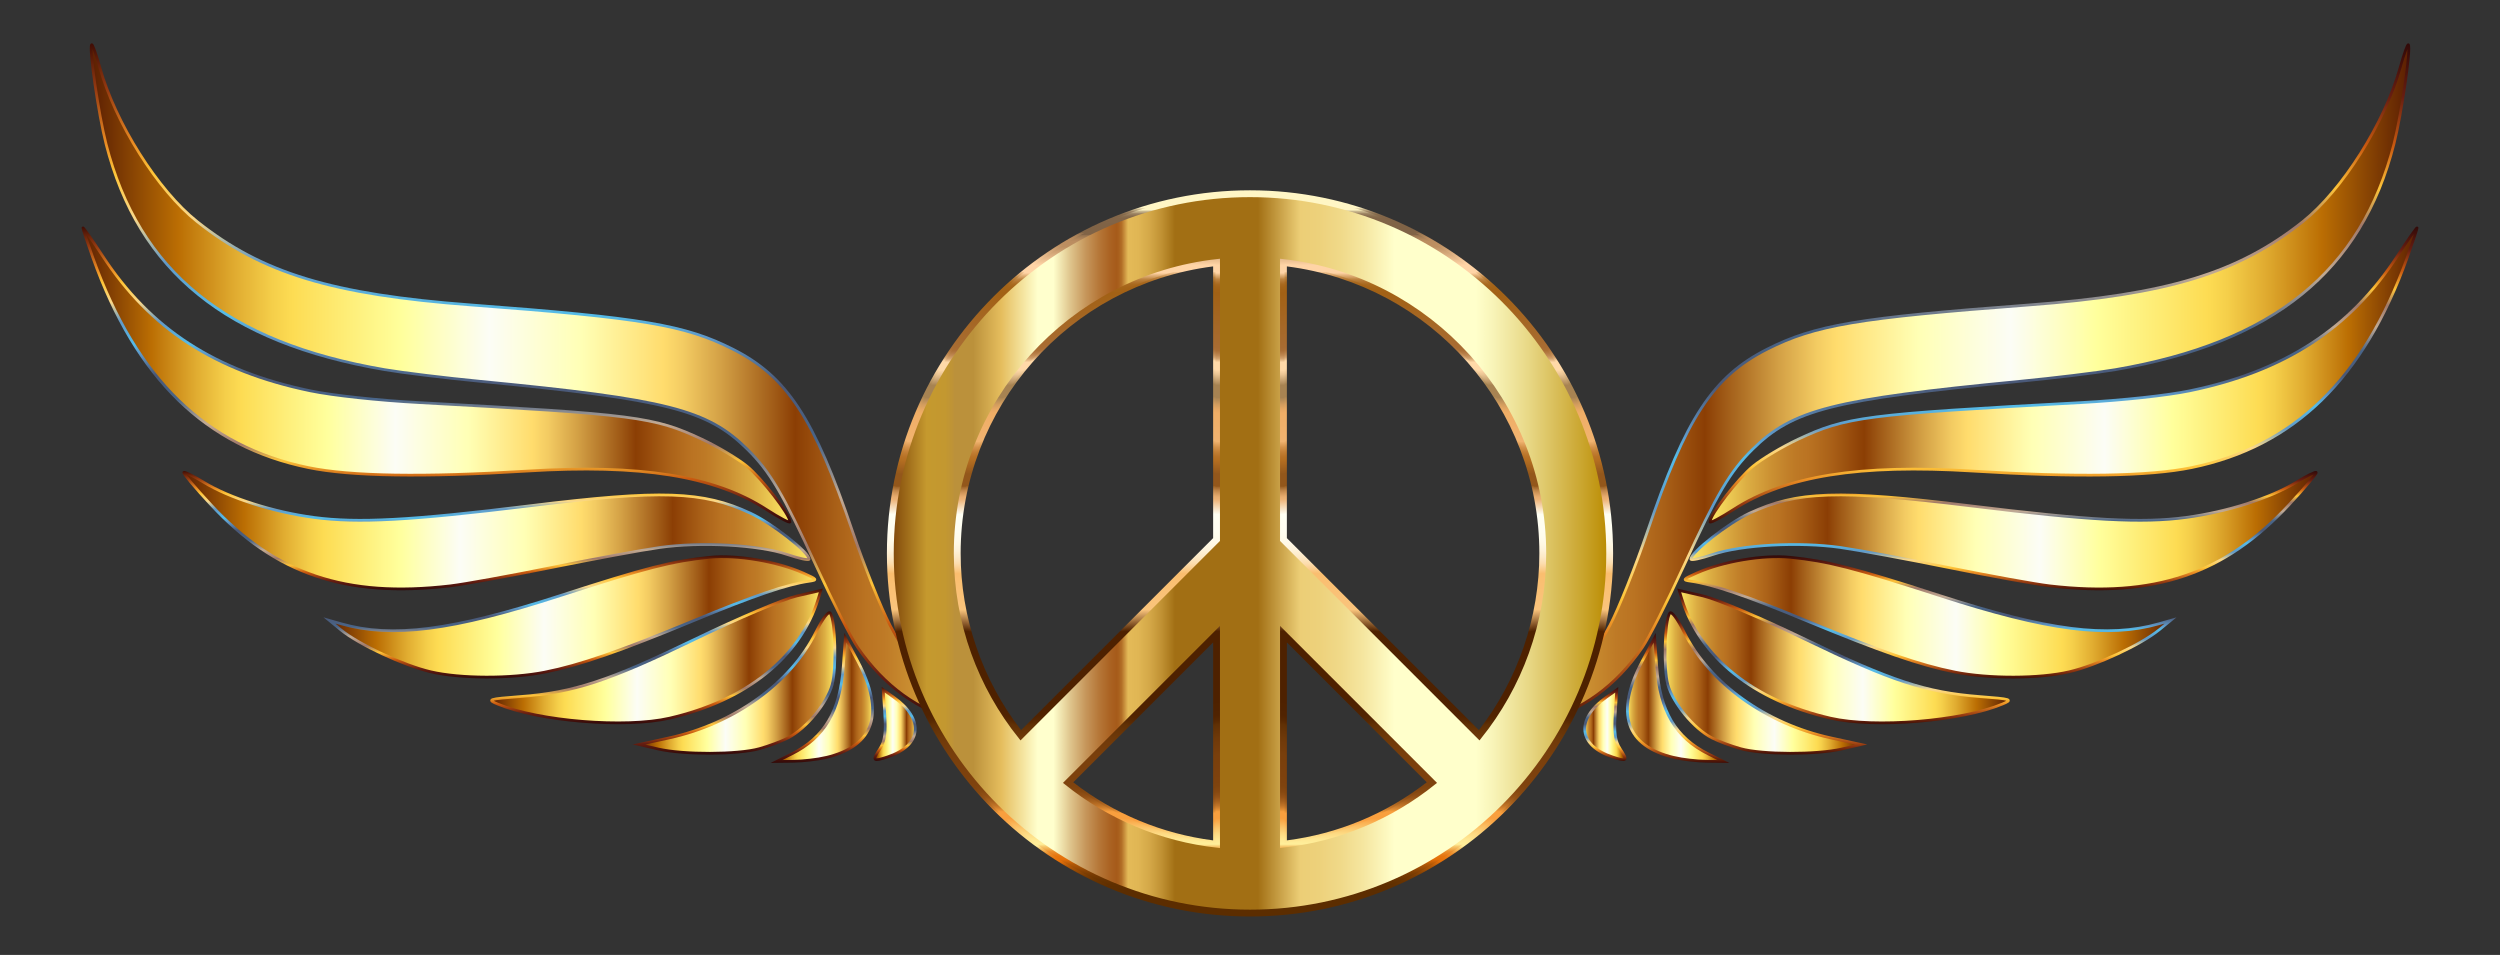
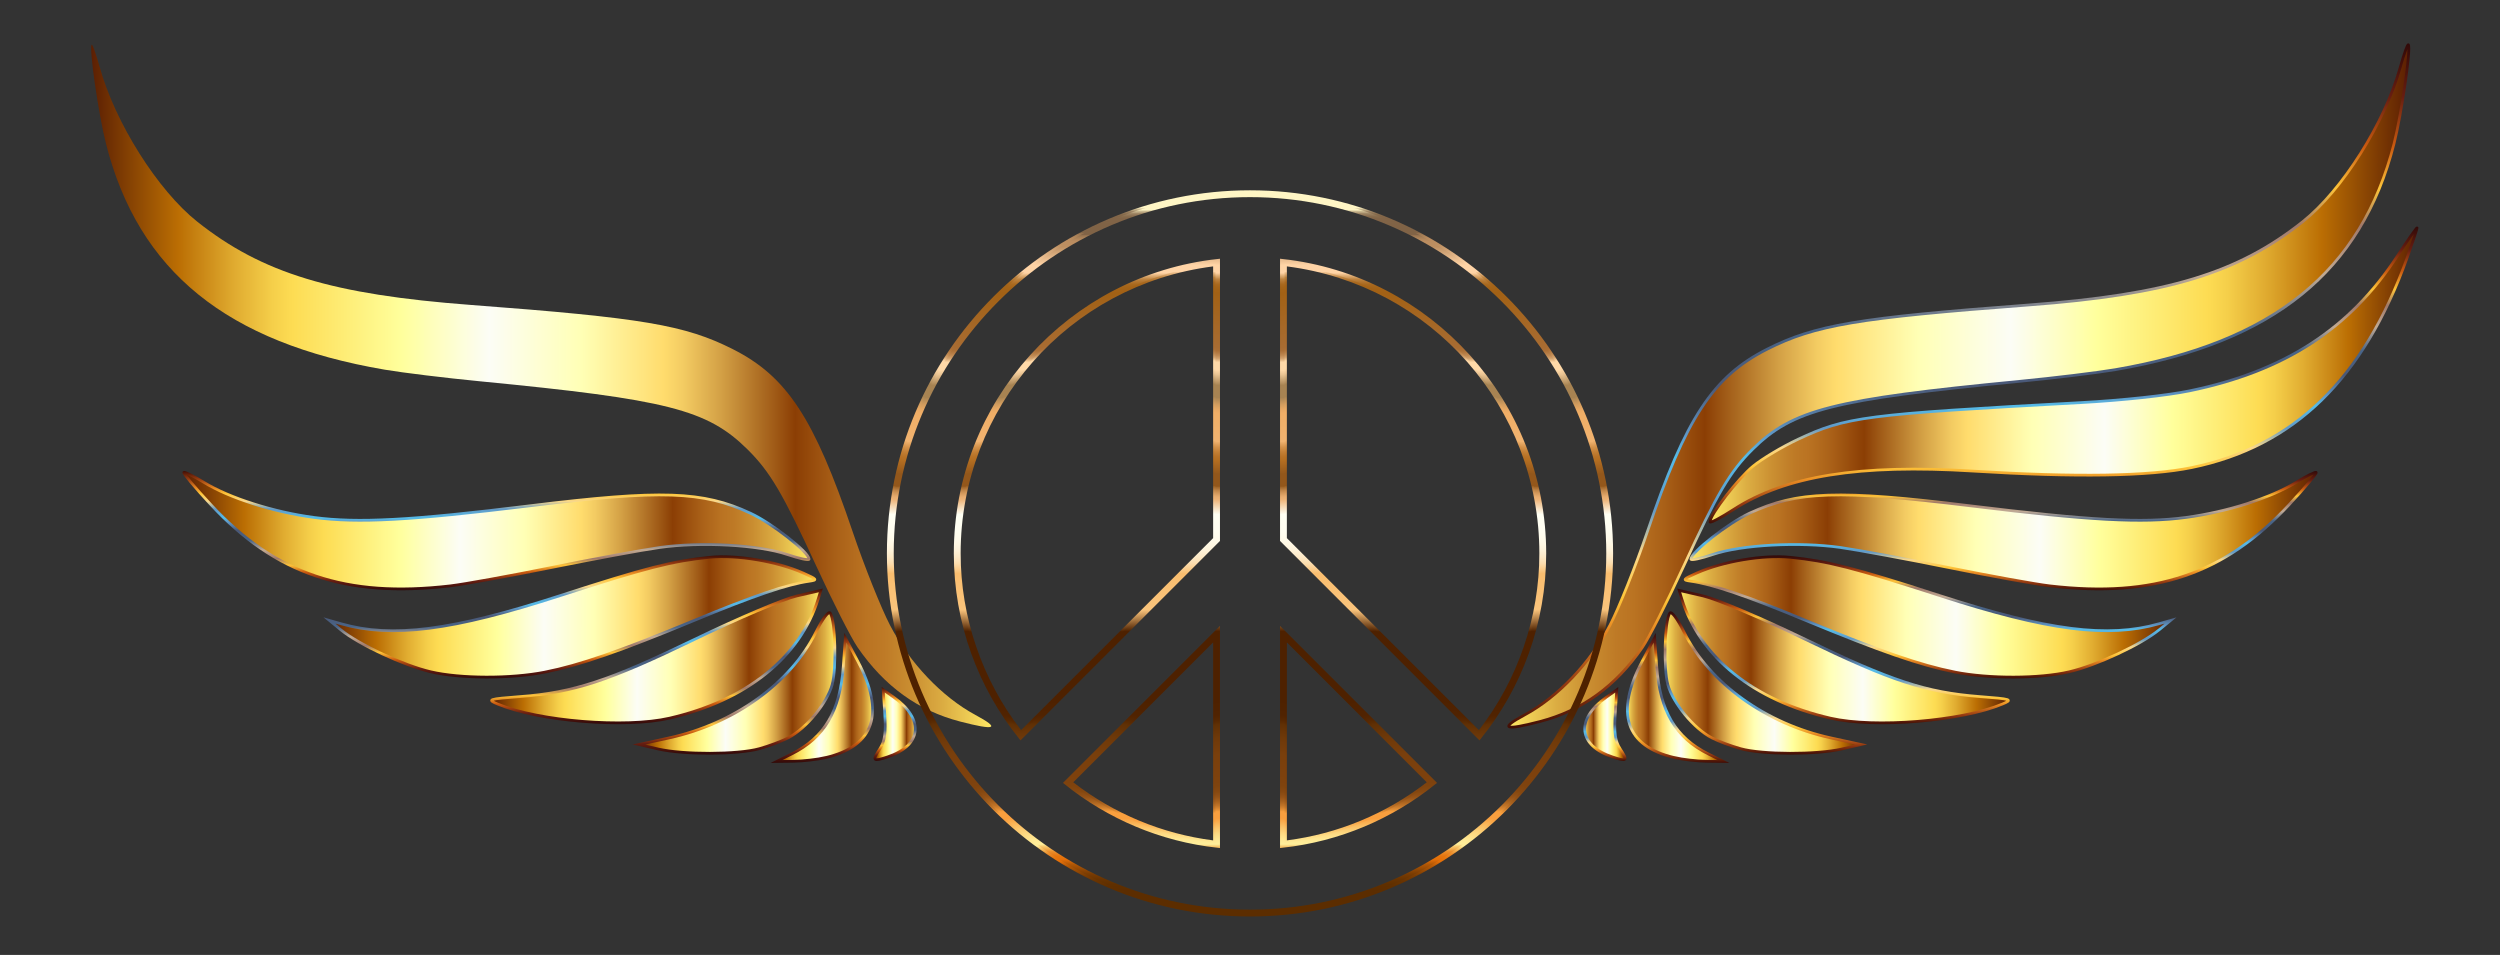
<svg xmlns="http://www.w3.org/2000/svg" version="1.1" id="Layer_1" x="0px" y="0px" viewBox="0 0 2741.912 1047.36" enable-background="new 0 0 2741.912 1047.36" xml:space="preserve">
  <rect x="0" y="0" width="2741.912" height="1047.36" fill="#333333" stroke="none" />
  <g id="Fills">
</g>
  <g>
    <g>
      <linearGradient id="SVGID_1_" gradientUnits="userSpaceOnUse" x1="1738.066" y1="794.862" x2="1782.37" y2="794.862">
        <stop offset="0" style="stop-color:#FFE964" />
        <stop offset="0.012" style="stop-color:#F6DA5C" />
        <stop offset="0.052" style="stop-color:#DCAE43" />
        <stop offset="0.089" style="stop-color:#CA8E31" />
        <stop offset="0.119" style="stop-color:#BE7A26" />
        <stop offset="0.139" style="stop-color:#BA7322" />
        <stop offset="0.171" style="stop-color:#AA6118" />
        <stop offset="0.218" style="stop-color:#8B3E04" />
        <stop offset="0.241" style="stop-color:#A05B17" />
        <stop offset="0.3" style="stop-color:#D3A045" />
        <stop offset="0.342" style="stop-color:#F3CB62" />
        <stop offset="0.364" style="stop-color:#FFDC6D" />
        <stop offset="0.455" style="stop-color:#FFFFB5" />
        <stop offset="0.558" style="stop-color:#FCFDF6" />
        <stop offset="0.654" style="stop-color:#FFFF9C" />
        <stop offset="0.776" style="stop-color:#FDDC53" />
        <stop offset="0.798" style="stop-color:#F5CF4A" />
        <stop offset="0.839" style="stop-color:#E1AD31" />
        <stop offset="0.894" style="stop-color:#C0770A" />
        <stop offset="0.903" style="stop-color:#BB6E03" />
        <stop offset="1" style="stop-color:#5B1F03" />
      </linearGradient>
      <linearGradient id="SVGID_2_" gradientUnits="userSpaceOnUse" x1="1760.218" y1="753.489" x2="1760.218" y2="834.685">
        <stop offset="0" style="stop-color:#310908" />
        <stop offset="0.078" style="stop-color:#671E11" />
        <stop offset="0.151" style="stop-color:#C95A10" />
        <stop offset="0.211" style="stop-color:#FDC339" />
        <stop offset="0.266" style="stop-color:#A0796A" />
        <stop offset="0.338" style="stop-color:#C1AA94" />
        <stop offset="0.419" style="stop-color:#496589" />
        <stop offset="0.501" style="stop-color:#4A5877" />
        <stop offset="0.572" style="stop-color:#5F99C9" />
        <stop offset="0.604" style="stop-color:#55BCE8" />
        <stop offset="0.679" style="stop-color:#6199C7" />
        <stop offset="0.745" style="stop-color:#FAD88A" />
        <stop offset="0.809" style="stop-color:#FEC63A" />
        <stop offset="0.857" style="stop-color:#E78822" />
        <stop offset="0.933" style="stop-color:#953A11" />
        <stop offset="1" style="stop-color:#3F0D05" />
      </linearGradient>
      <path fill="url(#SVGID_1_)" stroke="url(#SVGID_2_)" stroke-width="3" stroke-miterlimit="10" d="M1771.506,783.441    l1.713-26.902l-11.629,8.281c-33.92,24.155-30.809,52.885,7.082,65.393v-0.002    c15.992,5.279,16.927,4.255,8.23-9.017C1771.508,812.961,1770.207,803.854,1771.506,783.441z" />
      <linearGradient id="SVGID_3_" gradientUnits="userSpaceOnUse" x1="1784.885" y1="767.343" x2="1890.23" y2="767.343">
        <stop offset="0" style="stop-color:#FFE964" />
        <stop offset="0.012" style="stop-color:#F6DA5C" />
        <stop offset="0.052" style="stop-color:#DCAE43" />
        <stop offset="0.089" style="stop-color:#CA8E31" />
        <stop offset="0.119" style="stop-color:#BE7A26" />
        <stop offset="0.139" style="stop-color:#BA7322" />
        <stop offset="0.171" style="stop-color:#AA6118" />
        <stop offset="0.218" style="stop-color:#8B3E04" />
        <stop offset="0.241" style="stop-color:#A05B17" />
        <stop offset="0.3" style="stop-color:#D3A045" />
        <stop offset="0.342" style="stop-color:#F3CB62" />
        <stop offset="0.364" style="stop-color:#FFDC6D" />
        <stop offset="0.455" style="stop-color:#FFFFB5" />
        <stop offset="0.558" style="stop-color:#FCFDF6" />
        <stop offset="0.654" style="stop-color:#FFFF9C" />
        <stop offset="0.776" style="stop-color:#FDDC53" />
        <stop offset="0.798" style="stop-color:#F5CF4A" />
        <stop offset="0.839" style="stop-color:#E1AD31" />
        <stop offset="0.894" style="stop-color:#C0770A" />
        <stop offset="0.903" style="stop-color:#BB6E03" />
        <stop offset="1" style="stop-color:#5B1F03" />
      </linearGradient>
      <linearGradient id="SVGID_4_" gradientUnits="userSpaceOnUse" x1="1840.08" y1="694.202" x2="1840.08" y2="836.766">
        <stop offset="0" style="stop-color:#310908" />
        <stop offset="0.078" style="stop-color:#671E11" />
        <stop offset="0.151" style="stop-color:#C95A10" />
        <stop offset="0.211" style="stop-color:#FDC339" />
        <stop offset="0.266" style="stop-color:#A0796A" />
        <stop offset="0.338" style="stop-color:#C1AA94" />
        <stop offset="0.419" style="stop-color:#496589" />
        <stop offset="0.501" style="stop-color:#4A5877" />
        <stop offset="0.572" style="stop-color:#5F99C9" />
        <stop offset="0.604" style="stop-color:#55BCE8" />
        <stop offset="0.679" style="stop-color:#6199C7" />
        <stop offset="0.745" style="stop-color:#FAD88A" />
        <stop offset="0.809" style="stop-color:#FEC63A" />
        <stop offset="0.857" style="stop-color:#E78822" />
        <stop offset="0.933" style="stop-color:#953A11" />
        <stop offset="1" style="stop-color:#3F0D05" />
      </linearGradient>
      <path fill="url(#SVGID_3_)" stroke="url(#SVGID_4_)" stroke-width="3" stroke-miterlimit="10" d="M1817.028,730.835    l-2.248-31.325l-13.447,25.294c-30.46,57.295-18.513,93.495,35.005,106.068l0.002-0.003    c8.891,2.089,24.654,3.914,35.028,4.052l18.862,0.256l-16.527-8.246    C1837.66,808.953,1820.553,779.943,1817.028,730.835z" />
      <linearGradient id="SVGID_5_" gradientUnits="userSpaceOnUse" x1="1826.2" y1="749.073" x2="2041.142" y2="749.073">
        <stop offset="0" style="stop-color:#FFE964" />
        <stop offset="0.012" style="stop-color:#F6DA5C" />
        <stop offset="0.052" style="stop-color:#DCAE43" />
        <stop offset="0.089" style="stop-color:#CA8E31" />
        <stop offset="0.119" style="stop-color:#BE7A26" />
        <stop offset="0.139" style="stop-color:#BA7322" />
        <stop offset="0.171" style="stop-color:#AA6118" />
        <stop offset="0.218" style="stop-color:#8B3E04" />
        <stop offset="0.241" style="stop-color:#A05B17" />
        <stop offset="0.3" style="stop-color:#D3A045" />
        <stop offset="0.342" style="stop-color:#F3CB62" />
        <stop offset="0.364" style="stop-color:#FFDC6D" />
        <stop offset="0.455" style="stop-color:#FFFFB5" />
        <stop offset="0.558" style="stop-color:#FCFDF6" />
        <stop offset="0.654" style="stop-color:#FFFF9C" />
        <stop offset="0.776" style="stop-color:#FDDC53" />
        <stop offset="0.798" style="stop-color:#F5CF4A" />
        <stop offset="0.839" style="stop-color:#E1AD31" />
        <stop offset="0.894" style="stop-color:#C0770A" />
        <stop offset="0.903" style="stop-color:#BB6E03" />
        <stop offset="1" style="stop-color:#5B1F03" />
      </linearGradient>
      <linearGradient id="SVGID_6_" gradientUnits="userSpaceOnUse" x1="1936.329" y1="670.478" x2="1936.329" y2="827.669">
        <stop offset="0" style="stop-color:#310908" />
        <stop offset="0.078" style="stop-color:#671E11" />
        <stop offset="0.151" style="stop-color:#C95A10" />
        <stop offset="0.211" style="stop-color:#FDC339" />
        <stop offset="0.266" style="stop-color:#A0796A" />
        <stop offset="0.338" style="stop-color:#C1AA94" />
        <stop offset="0.419" style="stop-color:#496589" />
        <stop offset="0.501" style="stop-color:#4A5877" />
        <stop offset="0.572" style="stop-color:#5F99C9" />
        <stop offset="0.604" style="stop-color:#55BCE8" />
        <stop offset="0.679" style="stop-color:#6199C7" />
        <stop offset="0.745" style="stop-color:#FAD88A" />
        <stop offset="0.809" style="stop-color:#FEC63A" />
        <stop offset="0.857" style="stop-color:#E78822" />
        <stop offset="0.933" style="stop-color:#953A11" />
        <stop offset="1" style="stop-color:#3F0D05" />
      </linearGradient>
      <path fill="url(#SVGID_5_)" stroke="url(#SVGID_6_)" stroke-width="3" stroke-miterlimit="10" d="M1847.258,693.727    c-7.748-15.506-14.221-24.079-16.003-21.196c-5.604,9.067-6.931,60.228-2.032,78.337    c5.457,20.187,28.552,48.181,48.128,58.347c7.09,3.682,21.378,9.05,31.752,11.929l0.003-0.002    c23.695,6.576,83.477,6.729,111.078,0.285l20.958-4.893l-33.065-7.203    C1936.895,793.827,1875.07,749.383,1847.258,693.727z" />
      <linearGradient id="SVGID_7_" gradientUnits="userSpaceOnUse" x1="1654.735" y1="423.267" x2="2641.959" y2="423.267">
        <stop offset="0" style="stop-color:#FFE964" />
        <stop offset="0.012" style="stop-color:#F6DA5C" />
        <stop offset="0.052" style="stop-color:#DCAE43" />
        <stop offset="0.089" style="stop-color:#CA8E31" />
        <stop offset="0.119" style="stop-color:#BE7A26" />
        <stop offset="0.139" style="stop-color:#BA7322" />
        <stop offset="0.171" style="stop-color:#AA6118" />
        <stop offset="0.218" style="stop-color:#8B3E04" />
        <stop offset="0.241" style="stop-color:#A05B17" />
        <stop offset="0.3" style="stop-color:#D3A045" />
        <stop offset="0.342" style="stop-color:#F3CB62" />
        <stop offset="0.364" style="stop-color:#FFDC6D" />
        <stop offset="0.455" style="stop-color:#FFFFB5" />
        <stop offset="0.558" style="stop-color:#FCFDF6" />
        <stop offset="0.654" style="stop-color:#FFFF9C" />
        <stop offset="0.776" style="stop-color:#FDDC53" />
        <stop offset="0.798" style="stop-color:#F5CF4A" />
        <stop offset="0.839" style="stop-color:#E1AD31" />
        <stop offset="0.894" style="stop-color:#C0770A" />
        <stop offset="0.903" style="stop-color:#BB6E03" />
        <stop offset="1" style="stop-color:#5B1F03" />
      </linearGradient>
      <linearGradient id="SVGID_8_" gradientUnits="userSpaceOnUse" x1="2148.347" y1="47.512" x2="2148.347" y2="799.022">
        <stop offset="0" style="stop-color:#310908" />
        <stop offset="0.078" style="stop-color:#671E11" />
        <stop offset="0.151" style="stop-color:#C95A10" />
        <stop offset="0.211" style="stop-color:#FDC339" />
        <stop offset="0.266" style="stop-color:#A0796A" />
        <stop offset="0.338" style="stop-color:#C1AA94" />
        <stop offset="0.419" style="stop-color:#496589" />
        <stop offset="0.501" style="stop-color:#4A5877" />
        <stop offset="0.572" style="stop-color:#5F99C9" />
        <stop offset="0.604" style="stop-color:#55BCE8" />
        <stop offset="0.679" style="stop-color:#6199C7" />
        <stop offset="0.745" style="stop-color:#FAD88A" />
        <stop offset="0.809" style="stop-color:#FEC63A" />
        <stop offset="0.857" style="stop-color:#E78822" />
        <stop offset="0.933" style="stop-color:#953A11" />
        <stop offset="1" style="stop-color:#3F0D05" />
      </linearGradient>
      <path fill="url(#SVGID_7_)" stroke="url(#SVGID_8_)" stroke-width="3" stroke-miterlimit="10" d="M1801.288,710.091    c7.04-10.194,27.495-50.453,45.454-89.466c36.623-79.556,50.596-103.253,75.327-127.739    c44.062-43.63,87.76-54.763,293.018-74.648c38.039-3.685,85.194-9.437,104.79-12.782    c173.457-29.61,270.082-107.854,305.74-247.573c8.247-32.313,18.896-105.715,15.789-108.822    c-0.874-0.873-4.866,10.198-8.87,24.604c-17.002,61.151-63.646,135.07-106.92,169.429    c-71.228,56.553-148.056,79.925-300.383,91.377c-188.077,14.139-234.588,21.994-287.05,48.476    c-59.32,29.949-89.13,75.34-131.373,200.074c-12.697,37.49-31.163,83.704-41.034,102.694    c-21.449,41.27-57.105,78.761-93.519,98.339l0.002-0.001c-27.997,15.052-22.445,17.49,16.64,7.309    C1735.086,779.332,1771.795,752.786,1801.288,710.091z" />
      <linearGradient id="SVGID_9_" gradientUnits="userSpaceOnUse" x1="1841.662" y1="720.179" x2="2202.785" y2="720.179">
        <stop offset="0" style="stop-color:#FFE964" />
        <stop offset="0.012" style="stop-color:#F6DA5C" />
        <stop offset="0.052" style="stop-color:#DCAE43" />
        <stop offset="0.089" style="stop-color:#CA8E31" />
        <stop offset="0.119" style="stop-color:#BE7A26" />
        <stop offset="0.139" style="stop-color:#BA7322" />
        <stop offset="0.171" style="stop-color:#AA6118" />
        <stop offset="0.218" style="stop-color:#8B3E04" />
        <stop offset="0.241" style="stop-color:#A05B17" />
        <stop offset="0.3" style="stop-color:#D3A045" />
        <stop offset="0.342" style="stop-color:#F3CB62" />
        <stop offset="0.364" style="stop-color:#FFDC6D" />
        <stop offset="0.455" style="stop-color:#FFFFB5" />
        <stop offset="0.558" style="stop-color:#FCFDF6" />
        <stop offset="0.654" style="stop-color:#FFFF9C" />
        <stop offset="0.776" style="stop-color:#FDDC53" />
        <stop offset="0.798" style="stop-color:#F5CF4A" />
        <stop offset="0.839" style="stop-color:#E1AD31" />
        <stop offset="0.894" style="stop-color:#C0770A" />
        <stop offset="0.903" style="stop-color:#BB6E03" />
        <stop offset="1" style="stop-color:#5B1F03" />
      </linearGradient>
      <linearGradient id="SVGID_10_" gradientUnits="userSpaceOnUse" x1="2021.872" y1="645.504" x2="2021.872" y2="794.306">
        <stop offset="0" style="stop-color:#310908" />
        <stop offset="0.078" style="stop-color:#671E11" />
        <stop offset="0.151" style="stop-color:#C95A10" />
        <stop offset="0.211" style="stop-color:#FDC339" />
        <stop offset="0.266" style="stop-color:#A0796A" />
        <stop offset="0.338" style="stop-color:#C1AA94" />
        <stop offset="0.419" style="stop-color:#496589" />
        <stop offset="0.501" style="stop-color:#4A5877" />
        <stop offset="0.572" style="stop-color:#5F99C9" />
        <stop offset="0.604" style="stop-color:#55BCE8" />
        <stop offset="0.679" style="stop-color:#6199C7" />
        <stop offset="0.745" style="stop-color:#FAD88A" />
        <stop offset="0.809" style="stop-color:#FEC63A" />
        <stop offset="0.857" style="stop-color:#E78822" />
        <stop offset="0.933" style="stop-color:#953A11" />
        <stop offset="1" style="stop-color:#3F0D05" />
      </linearGradient>
      <path fill="url(#SVGID_9_)" stroke="url(#SVGID_10_)" stroke-width="3" stroke-miterlimit="10" d="M2170.784,763.945    c-58.062-4.506-96.654-17.19-190.446-62.606c-47.638-23.066-97.678-44.32-112.301-47.697l-26.375-6.091    l2.811,9.101c19.848,64.253,78.722,111.54,163.112,131.005l-0.002-0.001    c48.425,11.169,143.768,3.342,188.622-15.484C2207.997,767.223,2206.411,766.71,2170.784,763.945z" />
      <linearGradient id="SVGID_11_" gradientUnits="userSpaceOnUse" x1="1848.16" y1="676.594" x2="2380.638" y2="676.594">
        <stop offset="0" style="stop-color:#FFE964" />
        <stop offset="0.012" style="stop-color:#F6DA5C" />
        <stop offset="0.052" style="stop-color:#DCAE43" />
        <stop offset="0.089" style="stop-color:#CA8E31" />
        <stop offset="0.119" style="stop-color:#BE7A26" />
        <stop offset="0.139" style="stop-color:#BA7322" />
        <stop offset="0.171" style="stop-color:#AA6118" />
        <stop offset="0.218" style="stop-color:#8B3E04" />
        <stop offset="0.241" style="stop-color:#A05B17" />
        <stop offset="0.3" style="stop-color:#D3A045" />
        <stop offset="0.342" style="stop-color:#F3CB62" />
        <stop offset="0.364" style="stop-color:#FFDC6D" />
        <stop offset="0.455" style="stop-color:#FFFFB5" />
        <stop offset="0.558" style="stop-color:#FCFDF6" />
        <stop offset="0.654" style="stop-color:#FFFF9C" />
        <stop offset="0.776" style="stop-color:#FDDC53" />
        <stop offset="0.798" style="stop-color:#F5CF4A" />
        <stop offset="0.839" style="stop-color:#E1AD31" />
        <stop offset="0.894" style="stop-color:#C0770A" />
        <stop offset="0.903" style="stop-color:#BB6E03" />
        <stop offset="1" style="stop-color:#5B1F03" />
      </linearGradient>
      <linearGradient id="SVGID_12_" gradientUnits="userSpaceOnUse" x1="2116.924" y1="609.082" x2="2116.924" y2="744.107">
        <stop offset="0" style="stop-color:#310908" />
        <stop offset="0.078" style="stop-color:#671E11" />
        <stop offset="0.151" style="stop-color:#C95A10" />
        <stop offset="0.211" style="stop-color:#FDC339" />
        <stop offset="0.266" style="stop-color:#A0796A" />
        <stop offset="0.338" style="stop-color:#C1AA94" />
        <stop offset="0.419" style="stop-color:#496589" />
        <stop offset="0.501" style="stop-color:#4A5877" />
        <stop offset="0.572" style="stop-color:#5F99C9" />
        <stop offset="0.604" style="stop-color:#55BCE8" />
        <stop offset="0.679" style="stop-color:#6199C7" />
        <stop offset="0.745" style="stop-color:#FAD88A" />
        <stop offset="0.809" style="stop-color:#FEC63A" />
        <stop offset="0.857" style="stop-color:#E78822" />
        <stop offset="0.933" style="stop-color:#953A11" />
        <stop offset="1" style="stop-color:#3F0D05" />
      </linearGradient>
      <path fill="url(#SVGID_11_)" stroke="url(#SVGID_12_)" stroke-width="3" stroke-miterlimit="10" d="M2127.499,653.239    c-93.955-30.45-123.113-37.92-163.925-42c-29.836-2.982-73.823,4.426-102.694,17.297    c-15.427,6.878-15.93,7.592-6.287,8.949c23.846,3.353,60.397,15.836,126.125,43.073    c81.468,33.761,125.47,49.007,163.096,56.515v0.003c37.54,7.49,93.152,7.357,125.748-0.302    c29.894-7.023,78.789-29.863,98.503-46.011l12.575-10.301l-12.91,3.678    C2311.691,700.101,2246.055,691.659,2127.499,653.239z" />
      <linearGradient id="SVGID_13_" gradientUnits="userSpaceOnUse" x1="1854.571" y1="581.947" x2="2540.399" y2="581.947">
        <stop offset="0" style="stop-color:#FFE964" />
        <stop offset="0.012" style="stop-color:#F6DA5C" />
        <stop offset="0.052" style="stop-color:#DCAE43" />
        <stop offset="0.089" style="stop-color:#CA8E31" />
        <stop offset="0.119" style="stop-color:#BE7A26" />
        <stop offset="0.139" style="stop-color:#BA7322" />
        <stop offset="0.171" style="stop-color:#AA6118" />
        <stop offset="0.218" style="stop-color:#8B3E04" />
        <stop offset="0.241" style="stop-color:#A05B17" />
        <stop offset="0.3" style="stop-color:#D3A045" />
        <stop offset="0.342" style="stop-color:#F3CB62" />
        <stop offset="0.364" style="stop-color:#FFDC6D" />
        <stop offset="0.455" style="stop-color:#FFFFB5" />
        <stop offset="0.558" style="stop-color:#FCFDF6" />
        <stop offset="0.654" style="stop-color:#FFFF9C" />
        <stop offset="0.776" style="stop-color:#FDDC53" />
        <stop offset="0.798" style="stop-color:#F5CF4A" />
        <stop offset="0.839" style="stop-color:#E1AD31" />
        <stop offset="0.894" style="stop-color:#C0770A" />
        <stop offset="0.903" style="stop-color:#BB6E03" />
        <stop offset="1" style="stop-color:#5B1F03" />
      </linearGradient>
      <linearGradient id="SVGID_14_" gradientUnits="userSpaceOnUse" x1="2197.485" y1="516.497" x2="2197.485" y2="647.397">
        <stop offset="0" style="stop-color:#310908" />
        <stop offset="0.078" style="stop-color:#671E11" />
        <stop offset="0.151" style="stop-color:#C95A10" />
        <stop offset="0.211" style="stop-color:#FDC339" />
        <stop offset="0.266" style="stop-color:#A0796A" />
        <stop offset="0.338" style="stop-color:#C1AA94" />
        <stop offset="0.419" style="stop-color:#496589" />
        <stop offset="0.501" style="stop-color:#4A5877" />
        <stop offset="0.572" style="stop-color:#5F99C9" />
        <stop offset="0.604" style="stop-color:#55BCE8" />
        <stop offset="0.679" style="stop-color:#6199C7" />
        <stop offset="0.745" style="stop-color:#FAD88A" />
        <stop offset="0.809" style="stop-color:#FEC63A" />
        <stop offset="0.857" style="stop-color:#E78822" />
        <stop offset="0.933" style="stop-color:#953A11" />
        <stop offset="1" style="stop-color:#3F0D05" />
      </linearGradient>
      <path fill="url(#SVGID_13_)" stroke="url(#SVGID_14_)" stroke-width="3" stroke-miterlimit="10" d="M2518.349,528.976    c-28.142,17.289-76.145,32.589-120.966,38.56c-48.107,6.408-105.595,3.297-236.825-12.816    c-144.33-17.722-189.314-16.203-241.772,8.164c-23.422,10.882-64.215,42.87-64.215,50.358    c0,1.654,10.846-0.666,24.102-5.155c31.257-10.587,94.73-14.047,139.786-7.622    c19.369,2.762,72.682,12.628,118.48,21.925c45.798,9.297,95.781,18.365,111.078,20.152l0.001-0.002    c114.703,13.396,191.682-12.68,262.507-88.916c17.309-18.632,30.734-34.615,29.832-35.517    C2539.454,517.202,2529.551,522.094,2518.349,528.976z" />
      <linearGradient id="SVGID_15_" gradientUnits="userSpaceOnUse" x1="1875.508" y1="411.27" x2="2650.956" y2="411.27">
        <stop offset="0" style="stop-color:#FFE964" />
        <stop offset="0.012" style="stop-color:#F6DA5C" />
        <stop offset="0.052" style="stop-color:#DCAE43" />
        <stop offset="0.089" style="stop-color:#CA8E31" />
        <stop offset="0.119" style="stop-color:#BE7A26" />
        <stop offset="0.139" style="stop-color:#BA7322" />
        <stop offset="0.171" style="stop-color:#AA6118" />
        <stop offset="0.218" style="stop-color:#8B3E04" />
        <stop offset="0.241" style="stop-color:#A05B17" />
        <stop offset="0.3" style="stop-color:#D3A045" />
        <stop offset="0.342" style="stop-color:#F3CB62" />
        <stop offset="0.364" style="stop-color:#FFDC6D" />
        <stop offset="0.455" style="stop-color:#FFFFB5" />
        <stop offset="0.558" style="stop-color:#FCFDF6" />
        <stop offset="0.654" style="stop-color:#FFFF9C" />
        <stop offset="0.776" style="stop-color:#FDDC53" />
        <stop offset="0.798" style="stop-color:#F5CF4A" />
        <stop offset="0.839" style="stop-color:#E1AD31" />
        <stop offset="0.894" style="stop-color:#C0770A" />
        <stop offset="0.903" style="stop-color:#BB6E03" />
        <stop offset="1" style="stop-color:#5B1F03" />
      </linearGradient>
      <linearGradient id="SVGID_16_" gradientUnits="userSpaceOnUse" x1="2263.232" y1="248.411" x2="2263.232" y2="574.13">
        <stop offset="0" style="stop-color:#310908" />
        <stop offset="0.078" style="stop-color:#671E11" />
        <stop offset="0.151" style="stop-color:#C95A10" />
        <stop offset="0.211" style="stop-color:#FDC339" />
        <stop offset="0.266" style="stop-color:#A0796A" />
        <stop offset="0.338" style="stop-color:#C1AA94" />
        <stop offset="0.419" style="stop-color:#496589" />
        <stop offset="0.501" style="stop-color:#4A5877" />
        <stop offset="0.572" style="stop-color:#5F99C9" />
        <stop offset="0.604" style="stop-color:#55BCE8" />
        <stop offset="0.679" style="stop-color:#6199C7" />
        <stop offset="0.745" style="stop-color:#FAD88A" />
        <stop offset="0.809" style="stop-color:#FEC63A" />
        <stop offset="0.857" style="stop-color:#E78822" />
        <stop offset="0.933" style="stop-color:#953A11" />
        <stop offset="1" style="stop-color:#3F0D05" />
      </linearGradient>
      <path fill="url(#SVGID_15_)" stroke="url(#SVGID_16_)" stroke-width="3" stroke-miterlimit="10" d="M2629.414,280.636    c-52.248,80.089-123.539,126.397-227.86,148.01c-24.626,5.102-73.902,10.43-119.461,12.916    c-237.702,12.973-257.373,15.524-309.998,40.189c-17.189,8.057-39.43,21.349-49.423,29.538    c-16.386,13.426-47.164,53.267-47.164,61.051l0.005,0.004c0,1.71,11.641-4.416,25.869-13.612    c57.014-36.852,138.076-49.849,262.424-42.08c112.93,7.056,193.22,5.781,239.848-3.811    c112.498-23.142,188.668-97.22,236.297-229.821c6.053-16.852,11.006-31.712,11.006-33.023    S2641.262,262.473,2629.414,280.636z" />
    </g>
    <g>
      <g>
        <linearGradient id="SVGID_17_" gradientUnits="userSpaceOnUse" x1="959.543" y1="794.862" x2="1003.846" y2="794.862">
          <stop offset="0" style="stop-color:#5B1F03" />
          <stop offset="0.097" style="stop-color:#BB6E03" />
          <stop offset="0.106" style="stop-color:#C0770A" />
          <stop offset="0.161" style="stop-color:#E1AD31" />
          <stop offset="0.202" style="stop-color:#F5CF4A" />
          <stop offset="0.224" style="stop-color:#FDDC53" />
          <stop offset="0.345" style="stop-color:#FFFF9C" />
          <stop offset="0.442" style="stop-color:#FCFDF6" />
          <stop offset="0.545" style="stop-color:#FFFFB5" />
          <stop offset="0.636" style="stop-color:#FFDC6D" />
          <stop offset="0.658" style="stop-color:#F3CB62" />
          <stop offset="0.7" style="stop-color:#D3A045" />
          <stop offset="0.759" style="stop-color:#A05B17" />
          <stop offset="0.782" style="stop-color:#8B3E04" />
          <stop offset="0.829" style="stop-color:#AA6118" />
          <stop offset="0.861" style="stop-color:#BA7322" />
          <stop offset="0.881" style="stop-color:#BE7A26" />
          <stop offset="0.911" style="stop-color:#CA8E31" />
          <stop offset="0.948" style="stop-color:#DCAE43" />
          <stop offset="0.988" style="stop-color:#F6DA5C" />
          <stop offset="1" style="stop-color:#FFE964" />
        </linearGradient>
        <path fill="url(#SVGID_17_)" d="M970.406,783.441l-1.713-26.902l11.629,8.281     c33.921,24.155,30.809,52.885-7.082,65.393v-0.002c-15.992,5.279-16.927,4.255-8.23-9.017     C970.404,812.961,971.706,803.854,970.406,783.441z" />
        <linearGradient id="SVGID_18_" gradientUnits="userSpaceOnUse" x1="981.694" y1="834.685" x2="981.694" y2="753.489">
          <stop offset="0" style="stop-color:#310908" />
          <stop offset="0.078" style="stop-color:#671E11" />
          <stop offset="0.151" style="stop-color:#C95A10" />
          <stop offset="0.211" style="stop-color:#FDC339" />
          <stop offset="0.266" style="stop-color:#A0796A" />
          <stop offset="0.338" style="stop-color:#C1AA94" />
          <stop offset="0.419" style="stop-color:#496589" />
          <stop offset="0.501" style="stop-color:#4A5877" />
          <stop offset="0.572" style="stop-color:#5F99C9" />
          <stop offset="0.604" style="stop-color:#55BCE8" />
          <stop offset="0.679" style="stop-color:#6199C7" />
          <stop offset="0.745" style="stop-color:#FAD88A" />
          <stop offset="0.809" style="stop-color:#FEC63A" />
          <stop offset="0.857" style="stop-color:#E78822" />
          <stop offset="0.933" style="stop-color:#953A11" />
          <stop offset="1" style="stop-color:#3F0D05" />
        </linearGradient>
        <path fill="none" stroke="url(#SVGID_18_)" stroke-width="3" stroke-miterlimit="10" d="M970.406,783.441l-1.713-26.902     l11.629,8.281c33.921,24.155,30.809,52.885-7.082,65.393v-0.002c-15.992,5.279-16.927,4.255-8.23-9.017     C970.404,812.961,971.706,803.854,970.406,783.441z" />
      </g>
      <g>
        <linearGradient id="SVGID_19_" gradientUnits="userSpaceOnUse" x1="851.683" y1="767.343" x2="957.028" y2="767.343">
          <stop offset="0" style="stop-color:#5B1F03" />
          <stop offset="0.097" style="stop-color:#BB6E03" />
          <stop offset="0.106" style="stop-color:#C0770A" />
          <stop offset="0.161" style="stop-color:#E1AD31" />
          <stop offset="0.202" style="stop-color:#F5CF4A" />
          <stop offset="0.224" style="stop-color:#FDDC53" />
          <stop offset="0.345" style="stop-color:#FFFF9C" />
          <stop offset="0.442" style="stop-color:#FCFDF6" />
          <stop offset="0.545" style="stop-color:#FFFFB5" />
          <stop offset="0.636" style="stop-color:#FFDC6D" />
          <stop offset="0.658" style="stop-color:#F3CB62" />
          <stop offset="0.7" style="stop-color:#D3A045" />
          <stop offset="0.759" style="stop-color:#A05B17" />
          <stop offset="0.782" style="stop-color:#8B3E04" />
          <stop offset="0.829" style="stop-color:#AA6118" />
          <stop offset="0.861" style="stop-color:#BA7322" />
          <stop offset="0.881" style="stop-color:#BE7A26" />
          <stop offset="0.911" style="stop-color:#CA8E31" />
          <stop offset="0.948" style="stop-color:#DCAE43" />
          <stop offset="0.988" style="stop-color:#F6DA5C" />
          <stop offset="1" style="stop-color:#FFE964" />
        </linearGradient>
        <path fill="url(#SVGID_19_)" d="M924.885,730.835l2.248-31.325l13.447,25.294     c30.46,57.295,18.513,93.495-35.005,106.068l-0.002-0.003c-8.891,2.089-24.654,3.914-35.028,4.052l-18.862,0.256     l16.527-8.246C904.252,808.953,921.36,779.943,924.885,730.835z" />
        <linearGradient id="SVGID_20_" gradientUnits="userSpaceOnUse" x1="901.833" y1="836.766" x2="901.833" y2="694.202">
          <stop offset="0" style="stop-color:#310908" />
          <stop offset="0.078" style="stop-color:#671E11" />
          <stop offset="0.151" style="stop-color:#C95A10" />
          <stop offset="0.211" style="stop-color:#FDC339" />
          <stop offset="0.266" style="stop-color:#A0796A" />
          <stop offset="0.338" style="stop-color:#C1AA94" />
          <stop offset="0.419" style="stop-color:#496589" />
          <stop offset="0.501" style="stop-color:#4A5877" />
          <stop offset="0.572" style="stop-color:#5F99C9" />
          <stop offset="0.604" style="stop-color:#55BCE8" />
          <stop offset="0.679" style="stop-color:#6199C7" />
          <stop offset="0.745" style="stop-color:#FAD88A" />
          <stop offset="0.809" style="stop-color:#FEC63A" />
          <stop offset="0.857" style="stop-color:#E78822" />
          <stop offset="0.933" style="stop-color:#953A11" />
          <stop offset="1" style="stop-color:#3F0D05" />
        </linearGradient>
        <path fill="none" stroke="url(#SVGID_20_)" stroke-width="3" stroke-miterlimit="10" d="M924.885,730.835l2.248-31.325     l13.447,25.294c30.46,57.295,18.513,93.495-35.005,106.068l-0.002-0.003c-8.891,2.089-24.654,3.914-35.028,4.052     l-18.862,0.256l16.527-8.246C904.252,808.953,921.36,779.943,924.885,730.835z" />
      </g>
      <g>
        <linearGradient id="SVGID_21_" gradientUnits="userSpaceOnUse" x1="700.771" y1="749.073" x2="915.712" y2="749.073">
          <stop offset="0" style="stop-color:#5B1F03" />
          <stop offset="0.097" style="stop-color:#BB6E03" />
          <stop offset="0.106" style="stop-color:#C0770A" />
          <stop offset="0.161" style="stop-color:#E1AD31" />
          <stop offset="0.202" style="stop-color:#F5CF4A" />
          <stop offset="0.224" style="stop-color:#FDDC53" />
          <stop offset="0.345" style="stop-color:#FFFF9C" />
          <stop offset="0.442" style="stop-color:#FCFDF6" />
          <stop offset="0.545" style="stop-color:#FFFFB5" />
          <stop offset="0.636" style="stop-color:#FFDC6D" />
          <stop offset="0.658" style="stop-color:#F3CB62" />
          <stop offset="0.7" style="stop-color:#D3A045" />
          <stop offset="0.759" style="stop-color:#A05B17" />
          <stop offset="0.782" style="stop-color:#8B3E04" />
          <stop offset="0.829" style="stop-color:#AA6118" />
          <stop offset="0.861" style="stop-color:#BA7322" />
          <stop offset="0.881" style="stop-color:#BE7A26" />
          <stop offset="0.911" style="stop-color:#CA8E31" />
          <stop offset="0.948" style="stop-color:#DCAE43" />
          <stop offset="0.988" style="stop-color:#F6DA5C" />
          <stop offset="1" style="stop-color:#FFE964" />
        </linearGradient>
        <path fill="url(#SVGID_21_)" d="M894.655,693.727c7.748-15.506,14.221-24.079,16.003-21.196     c5.604,9.067,6.931,60.228,2.032,78.337c-5.458,20.187-28.552,48.181-48.128,58.347     c-7.09,3.682-21.378,9.05-31.752,11.929l-0.003-0.002c-23.695,6.576-83.477,6.729-111.078,0.285l-20.958-4.893     l33.065-7.203C805.017,793.827,866.842,749.383,894.655,693.727z" />
        <linearGradient id="SVGID_22_" gradientUnits="userSpaceOnUse" x1="805.584" y1="827.669" x2="805.584" y2="670.478">
          <stop offset="0" style="stop-color:#310908" />
          <stop offset="0.078" style="stop-color:#671E11" />
          <stop offset="0.151" style="stop-color:#C95A10" />
          <stop offset="0.211" style="stop-color:#FDC339" />
          <stop offset="0.266" style="stop-color:#A0796A" />
          <stop offset="0.338" style="stop-color:#C1AA94" />
          <stop offset="0.419" style="stop-color:#496589" />
          <stop offset="0.501" style="stop-color:#4A5877" />
          <stop offset="0.572" style="stop-color:#5F99C9" />
          <stop offset="0.604" style="stop-color:#55BCE8" />
          <stop offset="0.679" style="stop-color:#6199C7" />
          <stop offset="0.745" style="stop-color:#FAD88A" />
          <stop offset="0.809" style="stop-color:#FEC63A" />
          <stop offset="0.857" style="stop-color:#E78822" />
          <stop offset="0.933" style="stop-color:#953A11" />
          <stop offset="1" style="stop-color:#3F0D05" />
        </linearGradient>
        <path fill="none" stroke="url(#SVGID_22_)" stroke-width="3" stroke-miterlimit="10" d="M894.655,693.727     c7.748-15.506,14.221-24.079,16.003-21.196c5.604,9.067,6.931,60.228,2.032,78.337     c-5.458,20.187-28.552,48.181-48.128,58.347c-7.09,3.682-21.378,9.05-31.752,11.929l-0.003-0.002     c-23.695,6.576-83.477,6.729-111.078,0.285l-20.958-4.893l33.065-7.203     C805.017,793.827,866.842,749.383,894.655,693.727z" />
      </g>
      <g>
        <linearGradient id="SVGID_23_" gradientUnits="userSpaceOnUse" x1="99.954" y1="423.267" x2="1087.178" y2="423.267">
          <stop offset="0" style="stop-color:#5B1F03" />
          <stop offset="0.097" style="stop-color:#BB6E03" />
          <stop offset="0.106" style="stop-color:#C0770A" />
          <stop offset="0.161" style="stop-color:#E1AD31" />
          <stop offset="0.202" style="stop-color:#F5CF4A" />
          <stop offset="0.224" style="stop-color:#FDDC53" />
          <stop offset="0.345" style="stop-color:#FFFF9C" />
          <stop offset="0.442" style="stop-color:#FCFDF6" />
          <stop offset="0.545" style="stop-color:#FFFFB5" />
          <stop offset="0.636" style="stop-color:#FFDC6D" />
          <stop offset="0.658" style="stop-color:#F3CB62" />
          <stop offset="0.7" style="stop-color:#D3A045" />
          <stop offset="0.759" style="stop-color:#A05B17" />
          <stop offset="0.782" style="stop-color:#8B3E04" />
          <stop offset="0.829" style="stop-color:#AA6118" />
          <stop offset="0.861" style="stop-color:#BA7322" />
          <stop offset="0.881" style="stop-color:#BE7A26" />
          <stop offset="0.911" style="stop-color:#CA8E31" />
          <stop offset="0.948" style="stop-color:#DCAE43" />
          <stop offset="0.988" style="stop-color:#F6DA5C" />
          <stop offset="1" style="stop-color:#FFE964" />
        </linearGradient>
        <path fill="url(#SVGID_23_)" d="M940.624,710.091c-7.04-10.194-27.495-50.453-45.454-89.466     c-36.623-79.556-50.596-103.253-75.327-127.739c-44.062-43.63-87.76-54.763-293.018-74.648     c-38.039-3.685-85.194-9.437-104.79-12.782c-173.457-29.61-270.082-107.854-305.74-247.573     c-8.247-32.313-18.896-105.715-15.789-108.822c0.873-0.873,4.866,10.198,8.87,24.604     c17.001,61.151,63.646,135.07,106.92,169.429c71.228,56.553,148.056,79.925,300.383,91.377     c188.077,14.139,234.588,21.994,287.05,48.476c59.32,29.949,89.13,75.34,131.373,200.074     c12.698,37.49,31.163,83.704,41.034,102.694c21.449,41.27,57.105,78.761,93.519,98.339l-0.002-0.001     c27.997,15.052,22.445,17.49-16.64,7.309C1006.826,779.332,970.117,752.786,940.624,710.091z" />
        <linearGradient id="SVGID_24_" gradientUnits="userSpaceOnUse" x1="593.566" y1="799.022" x2="593.566" y2="47.512">
          <stop offset="0" style="stop-color:#310908" />
          <stop offset="0.078" style="stop-color:#671E11" />
          <stop offset="0.151" style="stop-color:#C95A10" />
          <stop offset="0.211" style="stop-color:#FDC339" />
          <stop offset="0.266" style="stop-color:#A0796A" />
          <stop offset="0.338" style="stop-color:#C1AA94" />
          <stop offset="0.419" style="stop-color:#496589" />
          <stop offset="0.501" style="stop-color:#4A5877" />
          <stop offset="0.572" style="stop-color:#5F99C9" />
          <stop offset="0.604" style="stop-color:#55BCE8" />
          <stop offset="0.679" style="stop-color:#6199C7" />
          <stop offset="0.745" style="stop-color:#FAD88A" />
          <stop offset="0.809" style="stop-color:#FEC63A" />
          <stop offset="0.857" style="stop-color:#E78822" />
          <stop offset="0.933" style="stop-color:#953A11" />
          <stop offset="1" style="stop-color:#3F0D05" />
        </linearGradient>
-         <path fill="none" stroke="url(#SVGID_24_)" stroke-width="3" stroke-miterlimit="10" d="M940.624,710.091     c-7.04-10.194-27.495-50.453-45.454-89.466c-36.623-79.556-50.596-103.253-75.327-127.739     c-44.062-43.63-87.76-54.763-293.018-74.648c-38.039-3.685-85.194-9.437-104.79-12.782     c-173.457-29.61-270.082-107.854-305.74-247.573c-8.247-32.313-18.896-105.715-15.789-108.822     c0.873-0.873,4.866,10.198,8.87,24.604c17.001,61.151,63.646,135.07,106.92,169.429     c71.228,56.553,148.056,79.925,300.383,91.377c188.077,14.139,234.588,21.994,287.05,48.476     c59.32,29.949,89.13,75.34,131.373,200.074c12.698,37.49,31.163,83.704,41.034,102.694     c21.449,41.27,57.105,78.761,93.519,98.339l-0.002-0.001c27.997,15.052,22.445,17.49-16.64,7.309     C1006.826,779.332,970.117,752.786,940.624,710.091z" />
      </g>
      <g>
        <linearGradient id="SVGID_25_" gradientUnits="userSpaceOnUse" x1="539.128" y1="720.179" x2="900.25" y2="720.179">
          <stop offset="0" style="stop-color:#5B1F03" />
          <stop offset="0.097" style="stop-color:#BB6E03" />
          <stop offset="0.106" style="stop-color:#C0770A" />
          <stop offset="0.161" style="stop-color:#E1AD31" />
          <stop offset="0.202" style="stop-color:#F5CF4A" />
          <stop offset="0.224" style="stop-color:#FDDC53" />
          <stop offset="0.345" style="stop-color:#FFFF9C" />
          <stop offset="0.442" style="stop-color:#FCFDF6" />
          <stop offset="0.545" style="stop-color:#FFFFB5" />
          <stop offset="0.636" style="stop-color:#FFDC6D" />
          <stop offset="0.658" style="stop-color:#F3CB62" />
          <stop offset="0.7" style="stop-color:#D3A045" />
          <stop offset="0.759" style="stop-color:#A05B17" />
          <stop offset="0.782" style="stop-color:#8B3E04" />
          <stop offset="0.829" style="stop-color:#AA6118" />
          <stop offset="0.861" style="stop-color:#BA7322" />
          <stop offset="0.881" style="stop-color:#BE7A26" />
          <stop offset="0.911" style="stop-color:#CA8E31" />
          <stop offset="0.948" style="stop-color:#DCAE43" />
          <stop offset="0.988" style="stop-color:#F6DA5C" />
          <stop offset="1" style="stop-color:#FFE964" />
        </linearGradient>
        <path fill="url(#SVGID_25_)" d="M571.128,763.945c58.062-4.506,96.654-17.19,190.446-62.606     c47.638-23.066,97.678-44.32,112.301-47.697l26.375-6.091l-2.811,9.101     c-19.848,64.253-78.722,111.54-163.112,131.005l0.002-0.001c-48.425,11.169-143.768,3.342-188.622-15.484     C533.916,767.223,535.501,766.71,571.128,763.945z" />
        <linearGradient id="SVGID_26_" gradientUnits="userSpaceOnUse" x1="720.04" y1="794.306" x2="720.04" y2="645.504">
          <stop offset="0" style="stop-color:#310908" />
          <stop offset="0.078" style="stop-color:#671E11" />
          <stop offset="0.151" style="stop-color:#C95A10" />
          <stop offset="0.211" style="stop-color:#FDC339" />
          <stop offset="0.266" style="stop-color:#A0796A" />
          <stop offset="0.338" style="stop-color:#C1AA94" />
          <stop offset="0.419" style="stop-color:#496589" />
          <stop offset="0.501" style="stop-color:#4A5877" />
          <stop offset="0.572" style="stop-color:#5F99C9" />
          <stop offset="0.604" style="stop-color:#55BCE8" />
          <stop offset="0.679" style="stop-color:#6199C7" />
          <stop offset="0.745" style="stop-color:#FAD88A" />
          <stop offset="0.809" style="stop-color:#FEC63A" />
          <stop offset="0.857" style="stop-color:#E78822" />
          <stop offset="0.933" style="stop-color:#953A11" />
          <stop offset="1" style="stop-color:#3F0D05" />
        </linearGradient>
        <path fill="none" stroke="url(#SVGID_26_)" stroke-width="3" stroke-miterlimit="10" d="M571.128,763.945     c58.062-4.506,96.654-17.19,190.446-62.606c47.638-23.066,97.678-44.32,112.301-47.697l26.375-6.091     l-2.811,9.101c-19.848,64.253-78.722,111.54-163.112,131.005l0.002-0.001     c-48.425,11.169-143.768,3.342-188.622-15.484C533.916,767.223,535.501,766.71,571.128,763.945z" />
      </g>
      <g>
        <linearGradient id="SVGID_27_" gradientUnits="userSpaceOnUse" x1="361.274" y1="676.594" x2="893.752" y2="676.594">
          <stop offset="0" style="stop-color:#5B1F03" />
          <stop offset="0.097" style="stop-color:#BB6E03" />
          <stop offset="0.106" style="stop-color:#C0770A" />
          <stop offset="0.161" style="stop-color:#E1AD31" />
          <stop offset="0.202" style="stop-color:#F5CF4A" />
          <stop offset="0.224" style="stop-color:#FDDC53" />
          <stop offset="0.345" style="stop-color:#FFFF9C" />
          <stop offset="0.442" style="stop-color:#FCFDF6" />
          <stop offset="0.545" style="stop-color:#FFFFB5" />
          <stop offset="0.636" style="stop-color:#FFDC6D" />
          <stop offset="0.658" style="stop-color:#F3CB62" />
          <stop offset="0.7" style="stop-color:#D3A045" />
          <stop offset="0.759" style="stop-color:#A05B17" />
          <stop offset="0.782" style="stop-color:#8B3E04" />
          <stop offset="0.829" style="stop-color:#AA6118" />
          <stop offset="0.861" style="stop-color:#BA7322" />
          <stop offset="0.881" style="stop-color:#BE7A26" />
          <stop offset="0.911" style="stop-color:#CA8E31" />
          <stop offset="0.948" style="stop-color:#DCAE43" />
          <stop offset="0.988" style="stop-color:#F6DA5C" />
          <stop offset="1" style="stop-color:#FFE964" />
        </linearGradient>
        <path fill="url(#SVGID_27_)" d="M614.413,653.239c93.955-30.45,123.113-37.92,163.925-42     c29.836-2.982,73.823,4.426,102.694,17.297c15.427,6.878,15.93,7.592,6.287,8.949     c-23.846,3.353-60.397,15.836-126.125,43.073c-81.468,33.761-125.47,49.007-163.095,56.515v0.003     c-37.54,7.49-93.152,7.357-125.748-0.302c-29.894-7.023-78.789-29.863-98.503-46.011l-12.575-10.301l12.91,3.678     C430.222,700.101,495.858,691.659,614.413,653.239z" />
        <linearGradient id="SVGID_28_" gradientUnits="userSpaceOnUse" x1="624.989" y1="744.107" x2="624.989" y2="609.082">
          <stop offset="0" style="stop-color:#310908" />
          <stop offset="0.078" style="stop-color:#671E11" />
          <stop offset="0.151" style="stop-color:#C95A10" />
          <stop offset="0.211" style="stop-color:#FDC339" />
          <stop offset="0.266" style="stop-color:#A0796A" />
          <stop offset="0.338" style="stop-color:#C1AA94" />
          <stop offset="0.419" style="stop-color:#496589" />
          <stop offset="0.501" style="stop-color:#4A5877" />
          <stop offset="0.572" style="stop-color:#5F99C9" />
          <stop offset="0.604" style="stop-color:#55BCE8" />
          <stop offset="0.679" style="stop-color:#6199C7" />
          <stop offset="0.745" style="stop-color:#FAD88A" />
          <stop offset="0.809" style="stop-color:#FEC63A" />
          <stop offset="0.857" style="stop-color:#E78822" />
          <stop offset="0.933" style="stop-color:#953A11" />
          <stop offset="1" style="stop-color:#3F0D05" />
        </linearGradient>
        <path fill="none" stroke="url(#SVGID_28_)" stroke-width="3" stroke-miterlimit="10" d="M614.413,653.239     c93.955-30.45,123.113-37.92,163.925-42c29.836-2.982,73.823,4.426,102.694,17.297     c15.427,6.878,15.93,7.592,6.287,8.949c-23.846,3.353-60.397,15.836-126.125,43.073     c-81.468,33.761-125.47,49.007-163.095,56.515v0.003c-37.54,7.49-93.152,7.357-125.748-0.302     c-29.894-7.023-78.789-29.863-98.503-46.011l-12.575-10.301l12.91,3.678     C430.222,700.101,495.858,691.659,614.413,653.239z" />
      </g>
      <g>
        <linearGradient id="SVGID_29_" gradientUnits="userSpaceOnUse" x1="201.513" y1="581.947" x2="887.341" y2="581.947">
          <stop offset="0" style="stop-color:#5B1F03" />
          <stop offset="0.097" style="stop-color:#BB6E03" />
          <stop offset="0.106" style="stop-color:#C0770A" />
          <stop offset="0.161" style="stop-color:#E1AD31" />
          <stop offset="0.202" style="stop-color:#F5CF4A" />
          <stop offset="0.224" style="stop-color:#FDDC53" />
          <stop offset="0.345" style="stop-color:#FFFF9C" />
          <stop offset="0.442" style="stop-color:#FCFDF6" />
          <stop offset="0.545" style="stop-color:#FFFFB5" />
          <stop offset="0.636" style="stop-color:#FFDC6D" />
          <stop offset="0.658" style="stop-color:#F3CB62" />
          <stop offset="0.7" style="stop-color:#D3A045" />
          <stop offset="0.759" style="stop-color:#A05B17" />
          <stop offset="0.782" style="stop-color:#8B3E04" />
          <stop offset="0.829" style="stop-color:#AA6118" />
          <stop offset="0.861" style="stop-color:#BA7322" />
          <stop offset="0.881" style="stop-color:#BE7A26" />
          <stop offset="0.911" style="stop-color:#CA8E31" />
          <stop offset="0.948" style="stop-color:#DCAE43" />
          <stop offset="0.988" style="stop-color:#F6DA5C" />
          <stop offset="1" style="stop-color:#FFE964" />
        </linearGradient>
        <path fill="url(#SVGID_29_)" d="M223.563,528.976c28.142,17.289,76.145,32.589,120.966,38.56     c48.107,6.408,105.595,3.297,236.826-12.816c144.33-17.722,189.314-16.203,241.772,8.164     c23.422,10.882,64.215,42.87,64.215,50.358c0,1.654-10.846-0.666-24.102-5.155     c-31.257-10.587-94.73-14.047-139.786-7.622c-19.369,2.762-72.682,12.628-118.48,21.925     c-45.797,9.297-95.781,18.365-111.078,20.152l-0.001-0.002c-114.703,13.396-191.682-12.68-262.507-88.916     c-17.309-18.632-30.734-34.615-29.832-35.517C202.458,517.202,212.362,522.094,223.563,528.976z" />
        <linearGradient id="SVGID_30_" gradientUnits="userSpaceOnUse" x1="544.427" y1="647.397" x2="544.427" y2="516.497">
          <stop offset="0" style="stop-color:#310908" />
          <stop offset="0.078" style="stop-color:#671E11" />
          <stop offset="0.151" style="stop-color:#C95A10" />
          <stop offset="0.211" style="stop-color:#FDC339" />
          <stop offset="0.266" style="stop-color:#A0796A" />
          <stop offset="0.338" style="stop-color:#C1AA94" />
          <stop offset="0.419" style="stop-color:#496589" />
          <stop offset="0.501" style="stop-color:#4A5877" />
          <stop offset="0.572" style="stop-color:#5F99C9" />
          <stop offset="0.604" style="stop-color:#55BCE8" />
          <stop offset="0.679" style="stop-color:#6199C7" />
          <stop offset="0.745" style="stop-color:#FAD88A" />
          <stop offset="0.809" style="stop-color:#FEC63A" />
          <stop offset="0.857" style="stop-color:#E78822" />
          <stop offset="0.933" style="stop-color:#953A11" />
          <stop offset="1" style="stop-color:#3F0D05" />
        </linearGradient>
        <path fill="none" stroke="url(#SVGID_30_)" stroke-width="3" stroke-miterlimit="10" d="M223.563,528.976     c28.142,17.289,76.145,32.589,120.966,38.56c48.107,6.408,105.595,3.297,236.826-12.816     c144.33-17.722,189.314-16.203,241.772,8.164c23.422,10.882,64.215,42.87,64.215,50.358     c0,1.654-10.846-0.666-24.102-5.155c-31.257-10.587-94.73-14.047-139.786-7.622     c-19.369,2.762-72.682,12.628-118.48,21.925c-45.797,9.297-95.781,18.365-111.078,20.152l-0.001-0.002     c-114.703,13.396-191.682-12.68-262.507-88.916c-17.309-18.632-30.734-34.615-29.832-35.517     C202.458,517.202,212.362,522.094,223.563,528.976z" />
      </g>
      <g>
        <linearGradient id="SVGID_31_" gradientUnits="userSpaceOnUse" x1="90.956" y1="411.27" x2="866.404" y2="411.27">
          <stop offset="0" style="stop-color:#5B1F03" />
          <stop offset="0.097" style="stop-color:#BB6E03" />
          <stop offset="0.106" style="stop-color:#C0770A" />
          <stop offset="0.161" style="stop-color:#E1AD31" />
          <stop offset="0.202" style="stop-color:#F5CF4A" />
          <stop offset="0.224" style="stop-color:#FDDC53" />
          <stop offset="0.345" style="stop-color:#FFFF9C" />
          <stop offset="0.442" style="stop-color:#FCFDF6" />
          <stop offset="0.545" style="stop-color:#FFFFB5" />
          <stop offset="0.636" style="stop-color:#FFDC6D" />
          <stop offset="0.658" style="stop-color:#F3CB62" />
          <stop offset="0.7" style="stop-color:#D3A045" />
          <stop offset="0.759" style="stop-color:#A05B17" />
          <stop offset="0.782" style="stop-color:#8B3E04" />
          <stop offset="0.829" style="stop-color:#AA6118" />
          <stop offset="0.861" style="stop-color:#BA7322" />
          <stop offset="0.881" style="stop-color:#BE7A26" />
          <stop offset="0.911" style="stop-color:#CA8E31" />
          <stop offset="0.948" style="stop-color:#DCAE43" />
          <stop offset="0.988" style="stop-color:#F6DA5C" />
          <stop offset="1" style="stop-color:#FFE964" />
        </linearGradient>
-         <path fill="url(#SVGID_31_)" d="M112.499,280.636c52.248,80.089,123.539,126.397,227.86,148.01     c24.626,5.102,73.902,10.43,119.461,12.916c237.702,12.973,257.373,15.524,309.999,40.189     c17.189,8.057,39.43,21.349,49.423,29.538c16.386,13.426,47.164,53.267,47.164,61.051l-0.005,0.004     c0,1.71-11.641-4.416-25.869-13.612c-57.014-36.852-138.076-49.849-262.424-42.08     c-112.93,7.056-193.22,5.781-239.848-3.811c-112.498-23.142-188.668-97.22-236.298-229.821     c-6.053-16.852-11.005-31.712-11.005-33.023S100.65,262.473,112.499,280.636z" />
        <linearGradient id="SVGID_32_" gradientUnits="userSpaceOnUse" x1="478.68" y1="574.13" x2="478.68" y2="248.411">
          <stop offset="0" style="stop-color:#310908" />
          <stop offset="0.078" style="stop-color:#671E11" />
          <stop offset="0.151" style="stop-color:#C95A10" />
          <stop offset="0.211" style="stop-color:#FDC339" />
          <stop offset="0.266" style="stop-color:#A0796A" />
          <stop offset="0.338" style="stop-color:#C1AA94" />
          <stop offset="0.419" style="stop-color:#496589" />
          <stop offset="0.501" style="stop-color:#4A5877" />
          <stop offset="0.572" style="stop-color:#5F99C9" />
          <stop offset="0.604" style="stop-color:#55BCE8" />
          <stop offset="0.679" style="stop-color:#6199C7" />
          <stop offset="0.745" style="stop-color:#FAD88A" />
          <stop offset="0.809" style="stop-color:#FEC63A" />
          <stop offset="0.857" style="stop-color:#E78822" />
          <stop offset="0.933" style="stop-color:#953A11" />
          <stop offset="1" style="stop-color:#3F0D05" />
        </linearGradient>
-         <path fill="none" stroke="url(#SVGID_32_)" stroke-width="3" stroke-miterlimit="10" d="M112.499,280.636     c52.248,80.089,123.539,126.397,227.86,148.01c24.626,5.102,73.902,10.43,119.461,12.916     c237.702,12.973,257.373,15.524,309.999,40.189c17.189,8.057,39.43,21.349,49.423,29.538     c16.386,13.426,47.164,53.267,47.164,61.051l-0.005,0.004c0,1.71-11.641-4.416-25.869-13.612     c-57.014-36.852-138.076-49.849-262.424-42.08c-112.93,7.056-193.22,5.781-239.848-3.811     c-112.498-23.142-188.668-97.22-236.298-229.821c-6.053-16.852-11.005-31.712-11.005-33.023     S100.65,262.473,112.499,280.636z" />
      </g>
    </g>
    <g>
      <linearGradient id="SVGID_33_" gradientUnits="userSpaceOnUse" x1="977.724" y1="606.937" x2="1764.188" y2="606.937">
        <stop offset="0" style="stop-color:#7F470A" />
        <stop offset="0.049" style="stop-color:#C5992E" />
        <stop offset="0.075" style="stop-color:#C39830" />
        <stop offset="0.085" style="stop-color:#BE9337" />
        <stop offset="0.088" style="stop-color:#BB913B" />
        <stop offset="0.114" style="stop-color:#BB913B" />
        <stop offset="0.153" style="stop-color:#E5BD5D" />
        <stop offset="0.204" style="stop-color:#FFFFCD" />
        <stop offset="0.226" style="stop-color:#FFFFCD" />
        <stop offset="0.227" style="stop-color:#FDFCC9" />
        <stop offset="0.25" style="stop-color:#DEC38B" />
        <stop offset="0.271" style="stop-color:#C6965B" />
        <stop offset="0.29" style="stop-color:#B57637" />
        <stop offset="0.305" style="stop-color:#AA6222" />
        <stop offset="0.314" style="stop-color:#A65B1A" />
        <stop offset="0.317" style="stop-color:#A9601D" />
        <stop offset="0.321" style="stop-color:#B36F27" />
        <stop offset="0.324" style="stop-color:#C38737" />
        <stop offset="0.328" style="stop-color:#D9A94D" />
        <stop offset="0.33" style="stop-color:#E4BA58" />
        <stop offset="0.344" style="stop-color:#E0B654" />
        <stop offset="0.36" style="stop-color:#D4A848" />
        <stop offset="0.376" style="stop-color:#C19234" />
        <stop offset="0.393" style="stop-color:#A67418" />
        <stop offset="0.395" style="stop-color:#A26F14" />
        <stop offset="0.511" style="stop-color:#A26F14" />
        <stop offset="0.57" style="stop-color:#ECCE76" />
        <stop offset="0.596" style="stop-color:#EDD17B" />
        <stop offset="0.626" style="stop-color:#F0D989" />
        <stop offset="0.658" style="stop-color:#F5E6A0" />
        <stop offset="0.692" style="stop-color:#FDF9C1" />
        <stop offset="0.701" style="stop-color:#FFFFCB" />
        <stop offset="0.815" style="stop-color:#FFFFCB" />
        <stop offset="0.839" style="stop-color:#F8F4B8" />
        <stop offset="0.888" style="stop-color:#E8D886" />
        <stop offset="0.956" style="stop-color:#CDAA37" />
        <stop offset="1" style="stop-color:#BA8B01" />
      </linearGradient>
-       <path fill="url(#SVGID_33_)" d="M1370.956,213.705c-216.829,0-393.232,176.403-393.232,393.232    s176.403,393.232,393.232,393.232s393.232-176.403,393.232-393.232S1587.785,213.705,1370.956,213.705z     M1693.305,606.937c0,76.131-26.546,146.168-70.845,201.381l-216.062-216.061V286.546    C1567.526,304.25,1693.305,441.172,1693.305,606.937z M1335.515,927.329    c-62.358-6.852-119.413-31.558-165.94-68.888l165.94-165.941V927.329z M1406.398,692.5l165.94,165.941    c-46.526,37.329-103.582,62.036-165.94,68.888V692.5z M1335.515,286.546v305.712l-216.062,216.061    c-44.299-55.213-70.845-125.251-70.845-201.381C1048.607,441.172,1174.387,304.25,1335.515,286.546z" />
      <linearGradient id="SVGID_34_" gradientUnits="userSpaceOnUse" x1="1370.956" y1="1005.169" x2="1370.956" y2="208.705">
        <stop offset="0.032" style="stop-color:#5C2D00" />
        <stop offset="0.041" style="stop-color:#5F2F00" />
        <stop offset="0.049" style="stop-color:#693401" />
        <stop offset="0.056" style="stop-color:#7A3C02" />
        <stop offset="0.062" style="stop-color:#924804" />
        <stop offset="0.069" style="stop-color:#B15706" />
        <stop offset="0.074" style="stop-color:#D66908" />
        <stop offset="0.076" style="stop-color:#E47009" />
        <stop offset="0.08" style="stop-color:#E5740D" />
        <stop offset="0.083" style="stop-color:#E77E1A" />
        <stop offset="0.087" style="stop-color:#EB902E" />
        <stop offset="0.09" style="stop-color:#F0AA4B" />
        <stop offset="0.094" style="stop-color:#F7CA70" />
        <stop offset="0.097" style="stop-color:#FFEF9B" />
        <stop offset="0.103" style="stop-color:#FFE994" />
        <stop offset="0.112" style="stop-color:#FDD982" />
        <stop offset="0.122" style="stop-color:#FBBF63" />
        <stop offset="0.133" style="stop-color:#F99F3E" />
        <stop offset="0.134" style="stop-color:#F99F3E" />
        <stop offset="0.142" style="stop-color:#F99F3E" />
        <stop offset="0.145" style="stop-color:#E18D34" />
        <stop offset="0.15" style="stop-color:#C27528" />
        <stop offset="0.156" style="stop-color:#A9621E" />
        <stop offset="0.162" style="stop-color:#955317" />
        <stop offset="0.169" style="stop-color:#874911" />
        <stop offset="0.178" style="stop-color:#7F430E" />
        <stop offset="0.194" style="stop-color:#7D410D" />
        <stop offset="0.221" style="stop-color:#793F0C" />
        <stop offset="0.244" style="stop-color:#6F3909" />
        <stop offset="0.263" style="stop-color:#603005" />
        <stop offset="0.268" style="stop-color:#572802" />
        <stop offset="0.276" style="stop-color:#502301" />
        <stop offset="0.298" style="stop-color:#4E2100" />
        <stop offset="0.392" style="stop-color:#4E2100" />
        <stop offset="0.422" style="stop-color:#FAC47C" />
        <stop offset="0.472" style="stop-color:#FABE6F" />
        <stop offset="0.479" style="stop-color:#FBCE8F" />
        <stop offset="0.486" style="stop-color:#FCDDAE" />
        <stop offset="0.495" style="stop-color:#FDE9C7" />
        <stop offset="0.505" style="stop-color:#FEF3DB" />
        <stop offset="0.516" style="stop-color:#FFFAE8" />
        <stop offset="0.53" style="stop-color:#FFFEF1" />
        <stop offset="0.554" style="stop-color:#FFFFF3" />
        <stop offset="0.575" style="stop-color:#EDB275" />
        <stop offset="0.578" style="stop-color:#E8AD70" />
        <stop offset="0.582" style="stop-color:#D99E61" />
        <stop offset="0.587" style="stop-color:#C18649" />
        <stop offset="0.592" style="stop-color:#9F6427" />
        <stop offset="0.593" style="stop-color:#93571B" />
        <stop offset="0.61" style="stop-color:#93571B" />
        <stop offset="0.629" style="stop-color:#B46E21" />
        <stop offset="0.634" style="stop-color:#B87226" />
        <stop offset="0.64" style="stop-color:#C27E33" />
        <stop offset="0.647" style="stop-color:#D4924A" />
        <stop offset="0.654" style="stop-color:#ECAE6A" />
        <stop offset="0.655" style="stop-color:#F1B370" />
        <stop offset="0.694" style="stop-color:#F0AE66" />
        <stop offset="0.699" style="stop-color:#E8A964" />
        <stop offset="0.706" style="stop-color:#D39D5E" />
        <stop offset="0.714" style="stop-color:#B18955" />
        <stop offset="0.716" style="stop-color:#A78352" />
        <stop offset="0.733" style="stop-color:#A78352" />
        <stop offset="0.736" style="stop-color:#B69261" />
        <stop offset="0.748" style="stop-color:#EBC594" />
        <stop offset="0.754" style="stop-color:#FFD9A8" />
        <stop offset="0.765" style="stop-color:#FFD9A8" />
        <stop offset="0.767" style="stop-color:#ECC18E" />
        <stop offset="0.77" style="stop-color:#D3A26D" />
        <stop offset="0.774" style="stop-color:#C08A53" />
        <stop offset="0.778" style="stop-color:#B37941" />
        <stop offset="0.781" style="stop-color:#AB6F36" />
        <stop offset="0.785" style="stop-color:#A86C32" />
        <stop offset="0.86" style="stop-color:#A26115" />
        <stop offset="0.868" style="stop-color:#A46317" />
        <stop offset="0.873" style="stop-color:#A9691F" />
        <stop offset="0.876" style="stop-color:#B2742D" />
        <stop offset="0.88" style="stop-color:#BE8441" />
        <stop offset="0.882" style="stop-color:#CE985A" />
        <stop offset="0.885" style="stop-color:#E2B179" />
        <stop offset="0.888" style="stop-color:#FACD9E" />
        <stop offset="0.888" style="stop-color:#FFD4A6" />
        <stop offset="0.899" style="stop-color:#FFD4A6" />
        <stop offset="0.925" style="stop-color:#BD8F61" />
        <stop offset="0.932" style="stop-color:#BB8D60" />
        <stop offset="0.935" style="stop-color:#B3885C" />
        <stop offset="0.938" style="stop-color:#A57E56" />
        <stop offset="0.941" style="stop-color:#92704E" />
        <stop offset="0.942" style="stop-color:#806346" />
        <stop offset="0.953" style="stop-color:#806346" />
        <stop offset="0.955" style="stop-color:#806346" />
        <stop offset="0.964" style="stop-color:#826548" />
        <stop offset="0.967" style="stop-color:#876C4D" />
        <stop offset="0.969" style="stop-color:#927758" />
        <stop offset="0.971" style="stop-color:#A08866" />
        <stop offset="0.972" style="stop-color:#B39E79" />
        <stop offset="0.974" style="stop-color:#CBBA91" />
        <stop offset="0.975" style="stop-color:#E6D9AC" />
        <stop offset="0.976" style="stop-color:#FFF6C5" />
        <stop offset="1" style="stop-color:#FFF6C5" />
      </linearGradient>
      <path fill="url(#SVGID_34_)" d="M1370.956,213.705c216.829,0,393.232,176.403,393.232,393.232    s-176.403,393.232-393.232,393.232s-393.232-176.403-393.232-393.232S1154.127,213.705,1370.956,213.705     M1622.46,808.318c44.299-55.213,70.845-125.25,70.845-201.381c0-165.765-125.779-302.688-286.908-320.392v305.712    L1622.46,808.318 M1119.452,808.318l216.062-216.061V286.546c-161.128,17.704-286.907,154.626-286.907,320.392    C1048.607,683.068,1075.153,753.105,1119.452,808.318 M1406.398,927.329c62.358-6.852,119.413-31.558,165.94-68.888    l-165.94-165.941V927.329 M1335.515,927.329V692.5L1169.575,858.441    C1216.101,895.77,1273.157,920.477,1335.515,927.329 M1370.956,208.705c-219.586,0-398.232,178.646-398.232,398.232    s178.646,398.232,398.232,398.232s398.232-178.646,398.232-398.232S1590.542,208.705,1370.956,208.705L1370.956,208.705z     M1411.398,590.186V292.174c158.254,20.166,276.908,154.507,276.908,314.764    c0,69.926-23.504,138.546-66.289,193.866L1411.398,590.186L1411.398,590.186z M1119.897,800.803    c-42.785-55.319-66.289-123.94-66.289-193.866c0-160.257,118.654-294.598,276.907-314.764v298.012L1119.897,800.803    L1119.897,800.803z M1411.398,921.7V704.572l153.425,153.427C1520.085,892.629,1467.262,914.56,1411.398,921.7    L1411.398,921.7z M1177.09,857.998l153.425-153.427v217.128C1274.65,914.56,1221.828,892.629,1177.09,857.998    L1177.09,857.998z" />
      <linearGradient id="SVGID_35_" gradientUnits="userSpaceOnUse" x1="1370.956" y1="1002.669" x2="1370.956" y2="211.205">
        <stop offset="0.032" style="stop-color:#5C2D00" />
        <stop offset="0.041" style="stop-color:#5F2F00" />
        <stop offset="0.049" style="stop-color:#693401" />
        <stop offset="0.056" style="stop-color:#7A3C02" />
        <stop offset="0.062" style="stop-color:#924804" />
        <stop offset="0.069" style="stop-color:#B15706" />
        <stop offset="0.074" style="stop-color:#D66908" />
        <stop offset="0.076" style="stop-color:#E47009" />
        <stop offset="0.08" style="stop-color:#E5740D" />
        <stop offset="0.083" style="stop-color:#E77E1A" />
        <stop offset="0.087" style="stop-color:#EB902E" />
        <stop offset="0.09" style="stop-color:#F0AA4B" />
        <stop offset="0.094" style="stop-color:#F7CA70" />
        <stop offset="0.097" style="stop-color:#FFEF9B" />
        <stop offset="0.103" style="stop-color:#FFE994" />
        <stop offset="0.112" style="stop-color:#FDD982" />
        <stop offset="0.122" style="stop-color:#FBBF63" />
        <stop offset="0.133" style="stop-color:#F99F3E" />
        <stop offset="0.134" style="stop-color:#F99F3E" />
        <stop offset="0.142" style="stop-color:#F99F3E" />
        <stop offset="0.145" style="stop-color:#E18D34" />
        <stop offset="0.15" style="stop-color:#C27528" />
        <stop offset="0.156" style="stop-color:#A9621E" />
        <stop offset="0.162" style="stop-color:#955317" />
        <stop offset="0.169" style="stop-color:#874911" />
        <stop offset="0.178" style="stop-color:#7F430E" />
        <stop offset="0.194" style="stop-color:#7D410D" />
        <stop offset="0.221" style="stop-color:#793F0C" />
        <stop offset="0.244" style="stop-color:#6F3909" />
        <stop offset="0.263" style="stop-color:#603005" />
        <stop offset="0.268" style="stop-color:#572802" />
        <stop offset="0.276" style="stop-color:#502301" />
        <stop offset="0.298" style="stop-color:#4E2100" />
        <stop offset="0.392" style="stop-color:#4E2100" />
        <stop offset="0.422" style="stop-color:#FAC47C" />
        <stop offset="0.472" style="stop-color:#FABE6F" />
        <stop offset="0.479" style="stop-color:#FBCE8F" />
        <stop offset="0.486" style="stop-color:#FCDDAE" />
        <stop offset="0.495" style="stop-color:#FDE9C7" />
        <stop offset="0.505" style="stop-color:#FEF3DB" />
        <stop offset="0.516" style="stop-color:#FFFAE8" />
        <stop offset="0.53" style="stop-color:#FFFEF1" />
        <stop offset="0.554" style="stop-color:#FFFFF3" />
        <stop offset="0.575" style="stop-color:#EDB275" />
        <stop offset="0.578" style="stop-color:#E8AD70" />
        <stop offset="0.582" style="stop-color:#D99E61" />
        <stop offset="0.587" style="stop-color:#C18649" />
        <stop offset="0.592" style="stop-color:#9F6427" />
        <stop offset="0.593" style="stop-color:#93571B" />
        <stop offset="0.61" style="stop-color:#93571B" />
        <stop offset="0.629" style="stop-color:#B46E21" />
        <stop offset="0.634" style="stop-color:#B87226" />
        <stop offset="0.64" style="stop-color:#C27E33" />
        <stop offset="0.647" style="stop-color:#D4924A" />
        <stop offset="0.654" style="stop-color:#ECAE6A" />
        <stop offset="0.655" style="stop-color:#F1B370" />
        <stop offset="0.694" style="stop-color:#F0AE66" />
        <stop offset="0.699" style="stop-color:#E8A964" />
        <stop offset="0.706" style="stop-color:#D39D5E" />
        <stop offset="0.714" style="stop-color:#B18955" />
        <stop offset="0.716" style="stop-color:#A78352" />
        <stop offset="0.733" style="stop-color:#A78352" />
        <stop offset="0.736" style="stop-color:#B69261" />
        <stop offset="0.748" style="stop-color:#EBC594" />
        <stop offset="0.754" style="stop-color:#FFD9A8" />
        <stop offset="0.765" style="stop-color:#FFD9A8" />
        <stop offset="0.767" style="stop-color:#ECC18E" />
        <stop offset="0.77" style="stop-color:#D3A26D" />
        <stop offset="0.774" style="stop-color:#C08A53" />
        <stop offset="0.778" style="stop-color:#B37941" />
        <stop offset="0.781" style="stop-color:#AB6F36" />
        <stop offset="0.785" style="stop-color:#A86C32" />
        <stop offset="0.86" style="stop-color:#A26115" />
        <stop offset="0.868" style="stop-color:#A46317" />
        <stop offset="0.873" style="stop-color:#A9691F" />
        <stop offset="0.876" style="stop-color:#B2742D" />
        <stop offset="0.88" style="stop-color:#BE8441" />
        <stop offset="0.882" style="stop-color:#CE985A" />
        <stop offset="0.885" style="stop-color:#E2B179" />
        <stop offset="0.888" style="stop-color:#FACD9E" />
        <stop offset="0.888" style="stop-color:#FFD4A6" />
        <stop offset="0.899" style="stop-color:#FFD4A6" />
        <stop offset="0.925" style="stop-color:#BD8F61" />
        <stop offset="0.932" style="stop-color:#BB8D60" />
        <stop offset="0.935" style="stop-color:#B3885C" />
        <stop offset="0.938" style="stop-color:#A57E56" />
        <stop offset="0.941" style="stop-color:#92704E" />
        <stop offset="0.942" style="stop-color:#806346" />
        <stop offset="0.953" style="stop-color:#806346" />
        <stop offset="0.955" style="stop-color:#806346" />
        <stop offset="0.964" style="stop-color:#826548" />
        <stop offset="0.967" style="stop-color:#876C4D" />
        <stop offset="0.969" style="stop-color:#927758" />
        <stop offset="0.971" style="stop-color:#A08866" />
        <stop offset="0.972" style="stop-color:#B39E79" />
        <stop offset="0.974" style="stop-color:#CBBA91" />
        <stop offset="0.975" style="stop-color:#E6D9AC" />
        <stop offset="0.976" style="stop-color:#FFF6C5" />
        <stop offset="1" style="stop-color:#FFF6C5" />
      </linearGradient>
      <path fill="none" stroke="url(#SVGID_35_)" stroke-width="5" stroke-miterlimit="10" d="M1370.956,213.705    c-216.829,0-393.232,176.403-393.232,393.232s176.403,393.232,393.232,393.232s393.232-176.403,393.232-393.232    S1587.785,213.705,1370.956,213.705z M1693.305,606.937c0,76.131-26.546,146.168-70.845,201.381l-216.062-216.061    V286.546C1567.526,304.25,1693.305,441.172,1693.305,606.937z M1335.515,927.329    c-62.358-6.852-119.413-31.558-165.94-68.888l165.94-165.941V927.329z M1406.398,692.5l165.94,165.941    c-46.526,37.329-103.582,62.036-165.94,68.888V692.5z M1335.515,286.546v305.712l-216.062,216.061    c-44.299-55.213-70.845-125.251-70.845-201.381C1048.607,441.172,1174.387,304.25,1335.515,286.546z" />
    </g>
  </g>
</svg>